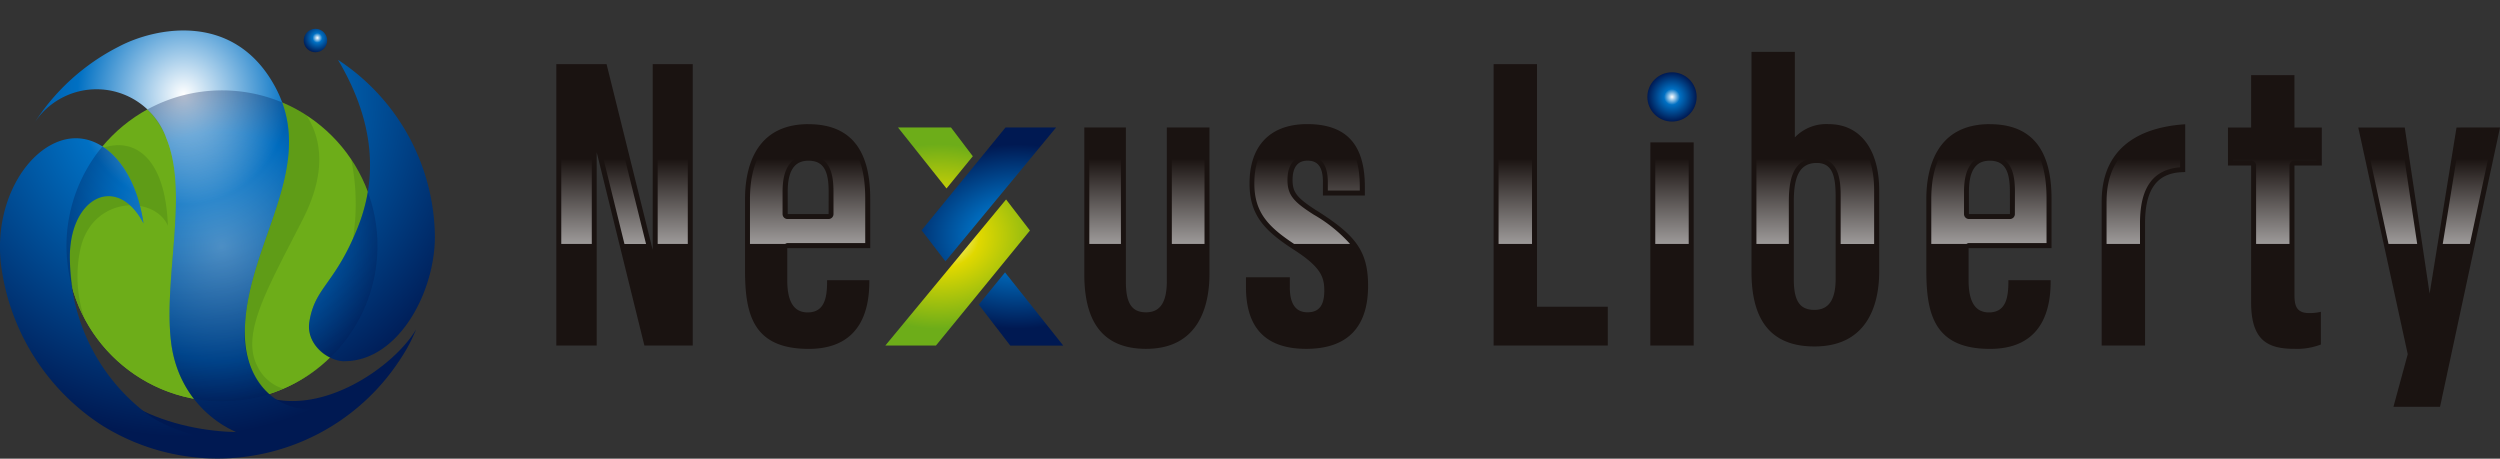
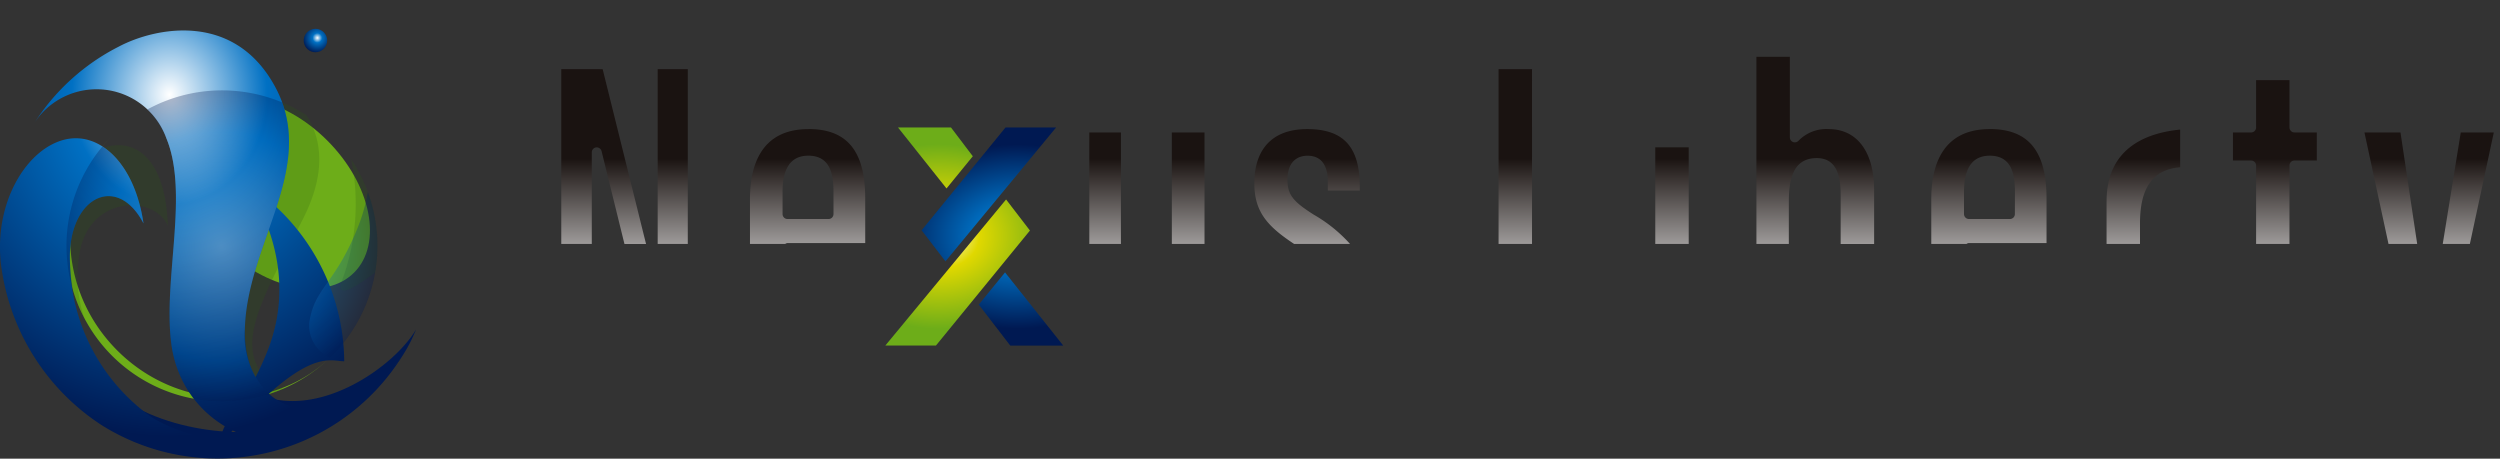
<svg xmlns="http://www.w3.org/2000/svg" xmlns:xlink="http://www.w3.org/1999/xlink" width="220" height="40.361" viewBox="0 0 220 40.361">
  <rect x="0" y="0" width="220" height="40.361" fill="#333333" stroke="none" />
  <defs>
    <radialGradient id="radial-gradient" cx="0.219" cy="0.79" r="0.406" gradientTransform="matrix(-0.707, -0.707, -0.707, 0.707, -35.616, -14.753)" gradientUnits="objectBoundingBox">
      <stop offset="0" stop-color="#fff" />
      <stop offset="0.349" stop-color="#e0d800" />
      <stop offset="1" stop-color="#6dad19" />
    </radialGradient>
    <radialGradient id="radial-gradient-2" cx="0.953" cy="0.513" r="0.625" gradientTransform="matrix(0, -1, -1.509, 0, -54.502, -49.142)" xlink:href="#radial-gradient" />
    <radialGradient id="radial-gradient-3" cx="0.565" cy="0.369" r="0.275" gradientTransform="matrix(1, 0, 0, 1, 0, 0)" xlink:href="#radial-gradient" />
    <radialGradient id="radial-gradient-4" cx="0.588" cy="0.969" r="2.663" gradientTransform="matrix(0.03, -0.996, 0.321, 0.093, -33.43, 51.355)" gradientUnits="objectBoundingBox">
      <stop offset="0" stop-color="#fff" />
      <stop offset="0.321" stop-color="#0070c3" />
      <stop offset="1" stop-color="#001952" />
    </radialGradient>
    <radialGradient id="radial-gradient-5" cx="0.597" cy="1.017" r="0.86" gradientTransform="matrix(0.05, -0.996, 0.531, 0.093, -46.943, 37.173)" xlink:href="#radial-gradient-4" />
    <radialGradient id="radial-gradient-6" cx="0.428" cy="0.188" r="0.762" gradientTransform="translate(0.008) scale(0.984 1)" xlink:href="#radial-gradient-4" />
    <radialGradient id="radial-gradient-7" cx="0.499" cy="0.502" r="0.503" gradientUnits="objectBoundingBox">
      <stop offset="0" stop-color="#fff" />
      <stop offset="0.734" stop-color="#0064b6" />
      <stop offset="1" stop-color="#001952" />
    </radialGradient>
    <radialGradient id="radial-gradient-8" cx="0.582" cy="0.388" r="0.644" gradientTransform="matrix(1, 0, 0, 1, 0, 0)" xlink:href="#radial-gradient-4" />
    <radialGradient id="radial-gradient-10" cx="0.5" cy="0.5" r="0.422" gradientTransform="translate(-0.27) scale(1.539 1)" xlink:href="#radial-gradient-4" />
    <radialGradient id="radial-gradient-11" cx="0.5" cy="0.5" r="0.424" gradientTransform="translate(-0.254) scale(1.507 1)" xlink:href="#radial-gradient" />
    <linearGradient id="linear-gradient" x1="0.5" y1="1.445" x2="0.5" y2="1.204" gradientUnits="objectBoundingBox">
      <stop offset="0" stop-color="#fff" />
      <stop offset="1" stop-color="#1a1311" />
    </linearGradient>
    <radialGradient id="radial-gradient-12" cx="0.5" cy="0.5" r="0.5" gradientTransform="matrix(1, 0, 0, 1, 0, 0)" xlink:href="#radial-gradient-4" />
    <linearGradient id="linear-gradient-2" y1="1.176" y2="0.764" xlink:href="#linear-gradient" />
  </defs>
  <g id="logo" transform="translate(-487.169 -245.166)">
-     <circle id="楕円形_1" data-name="楕円形 1" cx="13.682" cy="13.682" r="13.682" transform="translate(493.022 253.117)" fill="url(#radial-gradient)" />
    <ellipse id="楕円形_2" data-name="楕円形 2" cx="6.552" cy="9.885" rx="6.552" ry="9.885" transform="translate(499.715 259.809) rotate(-45)" fill="url(#radial-gradient-2)" />
    <path id="パス_1" data-name="パス 1" d="M498.617,278.307c-5.343-5.343-5.55-13.8-.463-18.888a13.682,13.682,0,1,0,19.35,19.35C512.415,283.857,503.96,283.648,498.617,278.307Z" transform="translate(-1.124 -2.296)" fill="url(#radial-gradient-3)" />
    <path id="パス_2" data-name="パス 2" d="M519.192,260.7a19.422,19.422,0,0,1-.783,10.623c-.665,1.731.968.815,2.9-.654a13.687,13.687,0,0,0-2.117-9.968Zm-12.953-5.961L507.749,282a13.7,13.7,0,0,0,5.471-1.1,3.788,3.788,0,0,1-2.284-1.991c-1.465-2.878.913-6.847,3.994-12.894,2.148-4.216,1.633-7.131.336-9.182a13.675,13.675,0,0,0-9.029-2.095Zm-9.086,5.034a13.7,13.7,0,0,0-1.435,14.926,11.493,11.493,0,0,1-.325-6.208c1.118-4.6,6.527-4.582,7.673-1.93-.2-5.894-2.868-7.927-5.915-6.79Z" transform="translate(-1.124 -1.527)" fill="#295e11" opacity="0.2" />
    <path id="パス_3" data-name="パス 3" d="M498.04,285.5c4.675,4.378,12.66,4.769,16.415,3.691l2.278.536C509.869,293.024,504.033,291.867,498.04,285.5Z" transform="translate(-1.751 -6.497)" fill="url(#radial-gradient-4)" />
    <path id="パス_4" data-name="パス 4" d="M526.912,282.147a14.013,14.013,0,0,0,1.272-2.448c-1.829,3.184-8.408,7.917-13.742,5.789C517.362,288.43,523.379,287.082,526.912,282.147Z" transform="translate(-4.393 -5.562)" fill="url(#radial-gradient-5)" />
-     <path id="パス_5" data-name="パス 5" d="M508.718,274.6c.212-7.6,6.482-14.286,2.639-21.326-3.622-6.636-10.566-5.162-13.717-3.5a19.077,19.077,0,0,0-7.538,6.868,6.534,6.534,0,0,1,11.706,1.206c2,4.83-.272,12.29.419,17.953.826,6.773,7.459,9.93,11.6,8.178-4.21,1.94-11.048-.042-13.394-1.641a17.061,17.061,0,0,1-7.107-13.548c-.263-5.682,4.107-7.984,6.472-3.447-.789-5.382-3.987-8.242-7.131-7.325-3.247.949-5.961,5.484-5.435,10.723a19.807,19.807,0,0,0,8.853,14.335,19.165,19.165,0,0,0,26.435-5.983C516.6,284.592,508.5,282.409,508.718,274.6Zm8.743,2.869c4.775,0,7.978-6.083,7.978-10.95a18.814,18.814,0,0,0-8.529-15.574c2.761,4.644,3.782,9.623,1.762,14.7s-3.794,5.285-4.279,8.362C514.073,276.044,516.126,277.474,517.46,277.474Z" transform="translate(0 -0.516)" fill="url(#radial-gradient-6)" />
+     <path id="パス_5" data-name="パス 5" d="M508.718,274.6c.212-7.6,6.482-14.286,2.639-21.326-3.622-6.636-10.566-5.162-13.717-3.5a19.077,19.077,0,0,0-7.538,6.868,6.534,6.534,0,0,1,11.706,1.206c2,4.83-.272,12.29.419,17.953.826,6.773,7.459,9.93,11.6,8.178-4.21,1.94-11.048-.042-13.394-1.641a17.061,17.061,0,0,1-7.107-13.548c-.263-5.682,4.107-7.984,6.472-3.447-.789-5.382-3.987-8.242-7.131-7.325-3.247.949-5.961,5.484-5.435,10.723a19.807,19.807,0,0,0,8.853,14.335,19.165,19.165,0,0,0,26.435-5.983C516.6,284.592,508.5,282.409,508.718,274.6Zm8.743,2.869a18.814,18.814,0,0,0-8.529-15.574c2.761,4.644,3.782,9.623,1.762,14.7s-3.794,5.285-4.279,8.362C514.073,276.044,516.126,277.474,517.46,277.474Z" transform="translate(0 -0.516)" fill="url(#radial-gradient-6)" />
    <path id="パス_6" data-name="パス 6" d="M520.66,263.577a14.956,14.956,0,0,1-.864,3.084c-2.02,5.077-3.794,5.285-4.279,8.362a3.063,3.063,0,0,0,1.823,3.133c.054-.053.11-.1.164-.156a13.681,13.681,0,0,0,3.156-14.423Zm-7.537-7.869a13.713,13.713,0,0,0-11.863.615,7.576,7.576,0,0,1,1.671,2.544c2,4.83-.272,12.29.419,17.953a10.057,10.057,0,0,0,1.992,4.957,13.735,13.735,0,0,0,6.628-.414,7.145,7.145,0,0,1-2.13-5.748c.2-7.087,5.659-13.379,3.283-19.906Zm-15.82,3.878a13.685,13.685,0,0,0-2.594,12.635,20.089,20.089,0,0,1-.258-2.411c-.263-5.682,4.107-7.984,6.472-3.447-.486-3.312-1.884-5.668-3.62-6.777Z" transform="translate(-1.124 -1.527)" opacity="0.3" fill="url(#radial-gradient-7)" />
    <circle id="楕円形_3" data-name="楕円形 3" cx="1.034" cy="1.034" r="1.034" transform="translate(513.894 247.698)" fill="url(#radial-gradient-8)" />
-     <circle id="楕円形_4" data-name="楕円形 4" cx="1.711" cy="1.711" r="1.711" transform="translate(509.223 245.166)" fill="url(#radial-gradient-8)" />
    <path id="パス_7" data-name="パス 7" d="M591.222,258.539l-7.383,9.045,2.1,2.736,9.737-11.781Zm-.04,12.752-2.314,2.834,2.773,3.607h4.665Z" transform="translate(-15.57 -2.154)" fill="url(#radial-gradient-10)" />
    <path id="パス_8" data-name="パス 8" d="M584.492,277.726l8.27-10.119-2.1-2.735-10.624,12.854Zm.928-13.822,2.314-2.834-1.919-2.531h-4.663Z" transform="translate(-14.958 -2.154)" fill="url(#radial-gradient-11)" />
-     <path id="パス_9" data-name="パス 9" d="M554.006,268.034l-4.06-16.347h-4.422v24.762h3.555v-17l4.195,17h4.256V251.687h-3.524Zm13.706-11.068c-4.754,0-5.581,3.96-5.581,6.586v6.287c0,3.878.715,6.905,5.6,6.905,4.91,0,5.339-3.951,5.339-5.964V270.7h-3.718v.093c0,1.38-.19,2.741-1.711,2.741-1.449,0-1.793-1.355-1.793-2.837v-2.819h7.3v-4.353c0-3.793-1.338-6.555-5.436-6.555Zm1.774,7.914h-3.6v-1.959c0-1.865.594-2.737,1.826-2.737,1.371,0,1.778.96,1.778,2.734Zm42.928-.32c-1.744-1.117-2.1-1.606-2.1-2.68,0-1.014.372-1.7,1.313-1.7.909,0,1.358.546,1.358,1.883v1.183h3.691v-.769c0-3.517-1.443-5.514-5.07-5.514-3.338,0-5.08,1.98-5.08,5.224,0,2.747,1.27,4.138,3.909,5.835,2.324,1.5,2.671,2.354,2.671,3.591,0,1.279-.441,1.91-1.479,1.91-1.222,0-1.555-1.026-1.555-2.209v-.876h-3.859v.854c0,2.738.987,5.448,5.3,5.448,3.6,0,5.447-1.878,5.447-5.55,0-3.143-1.184-4.5-4.543-6.634Zm19.41-12.873h-3.818v24.762h10.047v-3.414h-6.229Zm39.843,5.279c-4.754,0-5.581,3.96-5.581,6.586v6.287c0,3.878.716,6.905,5.6,6.905,4.91,0,5.339-3.951,5.339-5.964V270.7h-3.718v.093c0,1.38-.19,2.741-1.711,2.741-1.449,0-1.793-1.355-1.793-2.837v-2.819h7.3v-4.353c0-3.793-1.338-6.555-5.436-6.555Zm1.774,7.914h-3.607v-1.959c0-1.865.595-2.737,1.826-2.737,1.37,0,1.778.96,1.778,2.734Zm8.074-1.117v12.685h3.818V265.661c0-3.93,1.91-4.468,3.533-4.475v-4.209c-4.4.283-7.35,2.355-7.35,6.786Zm16.965-11.107h-3.814v4.606h-2.038v3.347h2.038v12.03c0,3.323,1.413,4.1,3.809,4.1a5.889,5.889,0,0,0,2.331-.38v-2.879a4.079,4.079,0,0,1-1.042.112c-1.159,0-1.283-.724-1.283-1.633V260.609h2.406v-3.347h-2.406Zm14.262,4.606-2.367,14.614-2.188-14.614h-4.092l4.355,19.947-1.258,4.63h4.1l5.279-24.581ZM599.249,270.789c0,1.865-.595,2.737-1.826,2.737-1.37,0-1.778-.96-1.778-2.734V257.261h-3.658v12.92c0,3.8,1.334,6.559,5.433,6.559,4.753,0,5.581-3.96,5.581-6.586V257.261h-3.752Zm58.238-13.823a3.824,3.824,0,0,0-2.972,1.166v-7.526H650.7v19.365c0,3.8,1.358,6.559,5.537,6.559,4.841,0,5.7-3.96,5.7-6.586v-7.179c0-3.464-1.592-5.8-4.445-5.8Zm.618,13.609c0,1.865-.619,2.737-1.873,2.737-1.4,0-1.81-.96-1.81-2.735V263.8c0-2.191.486-3.417,2.024-3.417,1.388,0,1.659,1.18,1.659,2.986Zm-16.31,5.873h3.818V258.571H641.8Z" transform="translate(-9.399 -0.876)" fill="url(#linear-gradient)" />
-     <circle id="楕円形_5" data-name="楕円形 5" cx="2.168" cy="2.168" r="2.168" transform="translate(632.138 251.528)" fill="url(#radial-gradient-12)" />
    <path id="パス_10" data-name="パス 10" d="M628.526,267.592h2.943V252.207h-2.943Zm29.045-10.106a3.407,3.407,0,0,0-2.649,1.026.44.44,0,0,1-.325.142.42.42,0,0,1-.159-.03.434.434,0,0,1-.279-.408v-7.09h-2.942v16.466h2.852v-3.7c0-1.8.279-3.854,2.461-3.854,2.1,0,2.1,2.312,2.1,3.423v4.136h2.946v-4.742C661.573,259.494,660.076,257.486,657.571,257.486Zm14.178,0c-4.252,0-5.144,3.344-5.144,6.148v3.958h3.1a.4.4,0,0,1,.185-.076h6.857V263.6c0-4.172-1.585-6.118-4.993-6.118Zm2.212,7.476a.438.438,0,0,1-.438.438h-3.6a.438.438,0,0,1-.438-.438V263c0-2.107.76-3.174,2.265-3.174,1.963,0,2.216,1.7,2.216,3.172Zm39.238-7.18-1.586,9.81H714l2.107-9.81Zm-15.074-.437v-4.169h-2.936v4.169a.438.438,0,0,1-.438.437h-1.6v2.472h1.6a.438.438,0,0,1,.438.437v6.9h2.936v-6.9a.438.438,0,0,1,.437-.437h1.968v-2.472h-1.968a.438.438,0,0,1-.434-.437Zm-130.332.142c-4.251,0-5.143,3.344-5.143,6.148v3.958h3.1a.407.407,0,0,1,.185-.076h6.857V263.6c0-4.172-1.586-6.118-4.993-6.118ZM570,264.962a.438.438,0,0,1-.438.438h-3.607a.438.438,0,0,1-.438-.438V263c0-2.107.761-3.175,2.265-3.175,1.964,0,2.216,1.7,2.216,3.172Zm41.676-7.476c-2.993,0-4.642,1.7-4.642,4.787,0,2.522,1.2,3.8,3.5,5.319h4.921a12.9,12.9,0,0,0-3.2-2.581c-1.732-1.108-2.306-1.7-2.306-3.049,0-1.925,1.224-2.133,1.751-2.133,1.192,0,1.8.781,1.8,2.32v.746h2.813v-.336c0-3.507-1.43-5.073-4.631-5.073Zm70.354,6.359v3.747h2.942v-1.846c0-3.109,1.156-4.715,3.533-4.9v-3.317c-3.057.3-6.473,1.672-6.473,6.311ZM546.044,252.207v15.385h2.685v-8.06a.438.438,0,0,1,.385-.435.283.283,0,0,1,.053,0,.44.44,0,0,1,.425.336l2.013,8.165h1.9l-3.819-15.385Zm96.272,15.385h2.943v-8.5h-2.943Zm62.407-9.81,2.117,9.81h2.524l-1.47-9.81Zm-104.95,9.81h2.876v-9.81h-2.876Zm-45.245,0h2.649V252.207h-2.649Zm37.983,0h2.783v-9.81h-2.785Z" transform="translate(-9.483 -0.96)" fill="url(#linear-gradient-2)" />
  </g>
</svg>